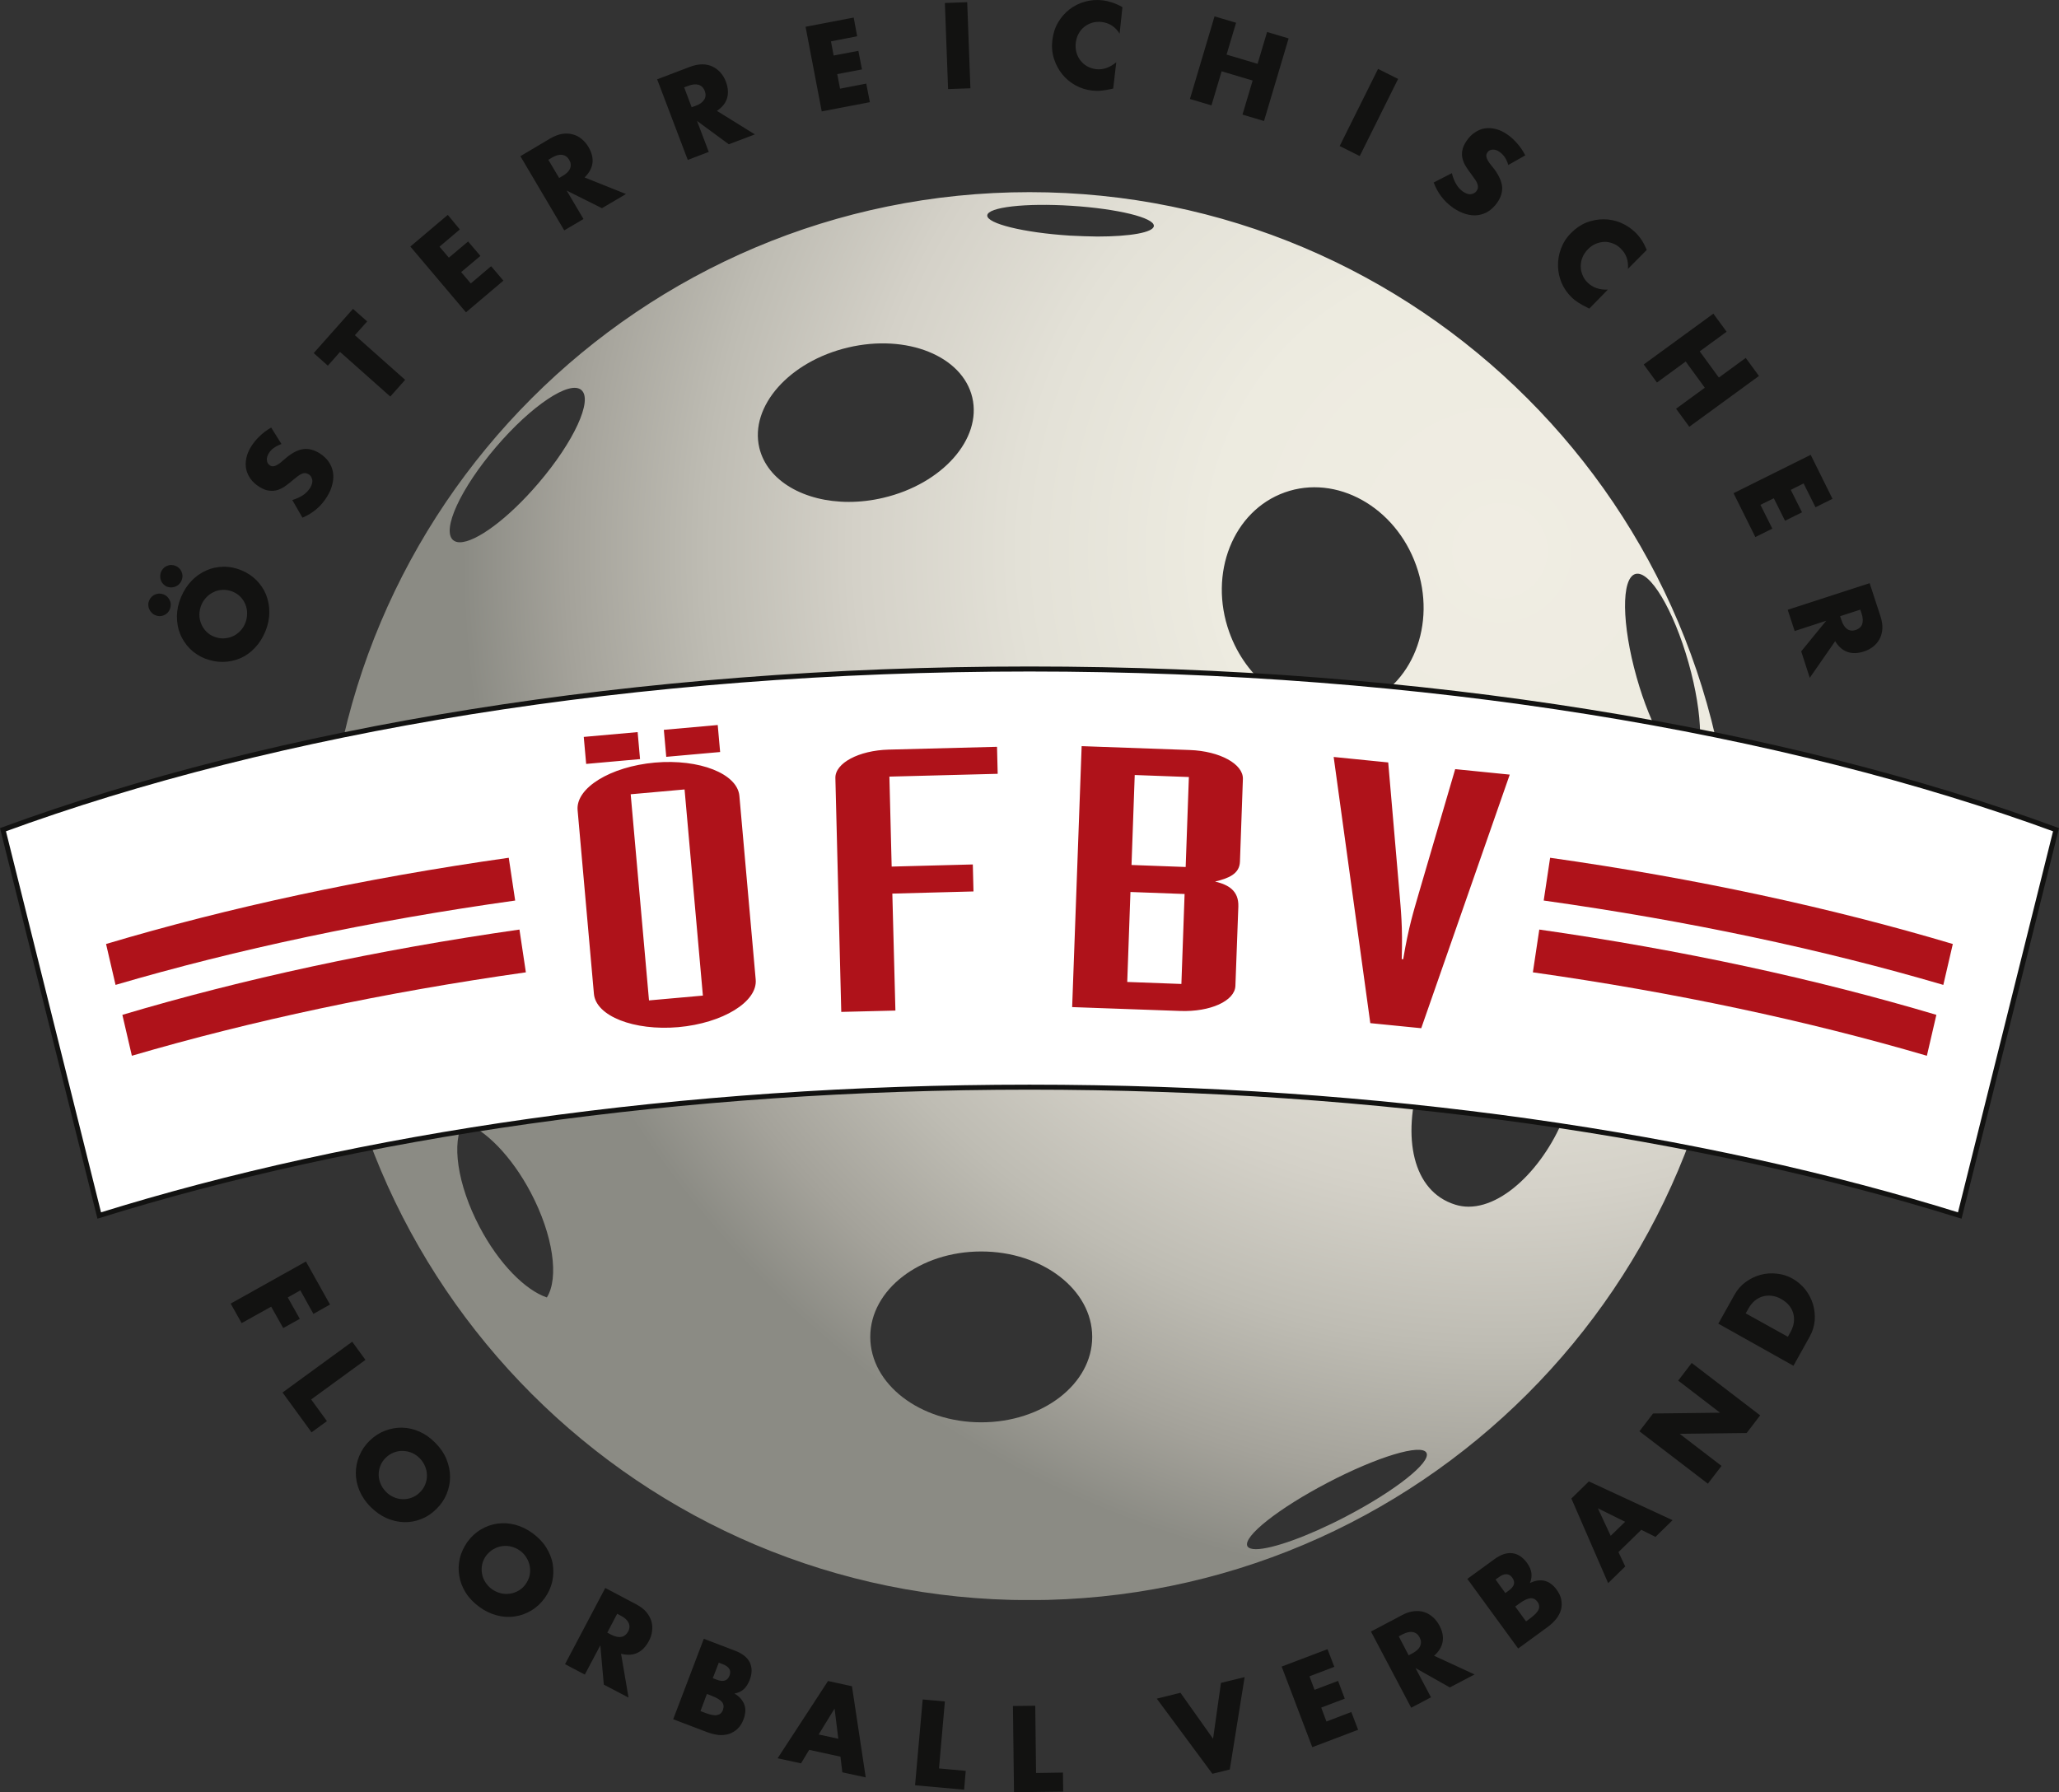
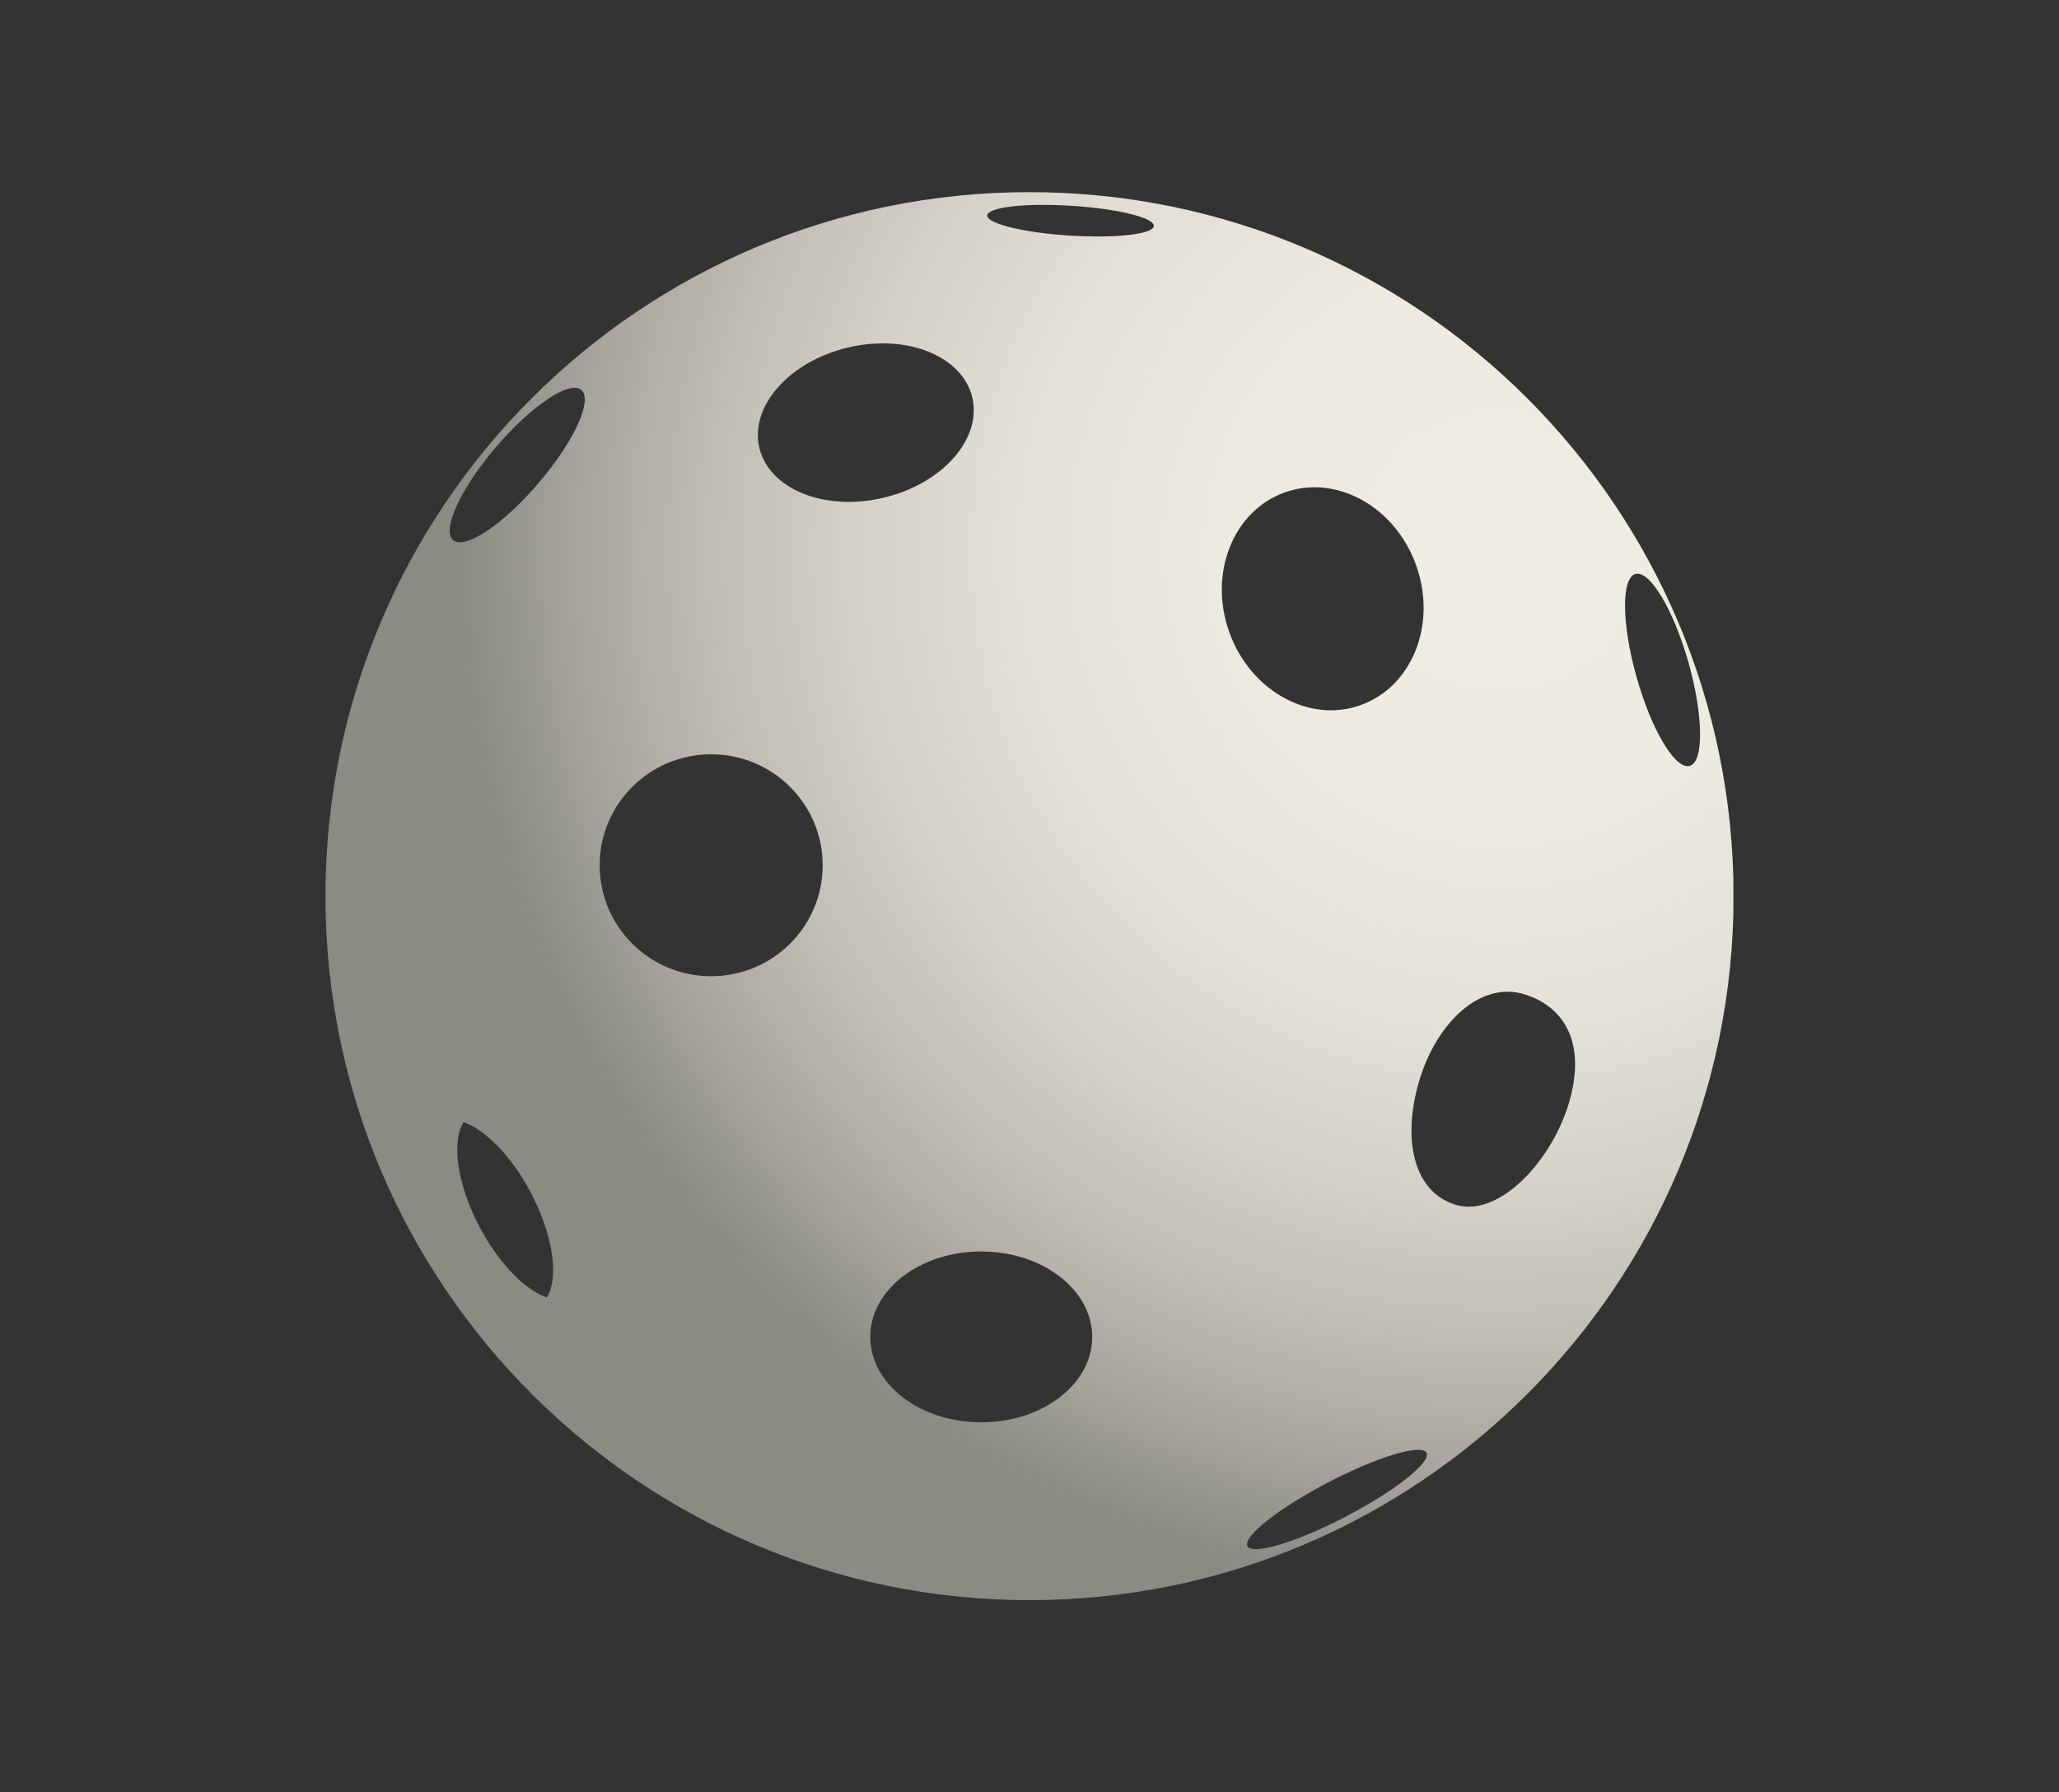
<svg xmlns="http://www.w3.org/2000/svg" xmlns:xlink="http://www.w3.org/1999/xlink" height="134.063" width="154.005" xml:space="preserve" viewBox="0 0 154.005 134.063" y="0px" x="0px" id="Ebene_1" version="1.1">
  <rect x="0" y="0" width="154.005" height="134.063" fill="#333333" stroke="none" />
  <defs id="defs111" />
  <style id="style2" type="text/css">
	.st0{fill:#121211;}
	.st1{clip-path:url(#SVGID_2_);fill:url(#SVGID_3_);}
	.st2{clip-path:url(#SVGID_5_);fill:#FFFFFF;}
	.st3{clip-path:url(#SVGID_5_);fill:none;stroke:#121211;stroke-width:0.375;}
	.st4{clip-path:url(#SVGID_5_);fill:#AF121A;}
	.st5{clip-path:url(#SVGID_5_);fill:#121211;}
	.st6{clip-path:url(#SVGID_7_);fill:url(#SVGID_8_);}
	.st7{clip-path:url(#SVGID_10_);fill:#FFFFFF;}
	.st8{clip-path:url(#SVGID_10_);fill:none;stroke:#121211;stroke-width:0.375;}
	.st9{clip-path:url(#SVGID_10_);fill:#AF121A;}
</style>
  <g transform="translate(-239.347,-230.177)" id="g29">
    <defs id="defs7">
      <path d="m 332.65,345.84 c -0.37,-0.71 2.33,-2.84 6.03,-4.77 3.7,-1.93 6.99,-2.92 7.36,-2.22 0.37,0.7 -2.33,2.84 -6.03,4.77 -2.89,1.51 -5.54,2.44 -6.73,2.44 -0.32,0 -0.54,-0.07 -0.63,-0.22 m -28.21,-15.66 c 0,-3.53 3.71,-6.39 8.3,-6.39 4.58,0 8.3,2.86 8.3,6.39 0,3.53 -3.71,6.39 -8.3,6.39 -4.59,0 -8.3,-2.86 -8.3,-6.39 m -29.22,-8.22 c -1.68,-3.19 -2.12,-6.38 -1.2,-7.84 1.61,0.55 3.58,2.52 5.03,5.27 1.68,3.19 2.12,6.38 1.2,7.84 -1.62,-0.55 -3.59,-2.53 -5.03,-5.27 m 72.98,-1.67 c -3.24,-1 -3.98,-5.11 -2.66,-9.4 1.32,-4.29 4.58,-7.34 7.82,-6.34 3.24,1 4.62,3.96 3.3,8.25 -1.19,3.86 -4.46,7.64 -7.47,7.64 -0.33,0 -0.67,-0.05 -0.99,-0.15 m -64,-25.39 c 0,-4.58 3.73,-8.3 8.34,-8.3 4.61,0 8.34,3.72 8.34,8.3 0,4.58 -3.73,8.3 -8.34,8.3 -4.61,0 -8.34,-3.71 -8.34,-8.3 m 77.56,-14.06 c -1.12,-3.96 -1.16,-7.42 -0.09,-7.73 1.07,-0.3 2.85,2.67 3.97,6.63 1.12,3.96 1.16,7.42 0.09,7.73 -0.05,0.01 -0.1,0.02 -0.15,0.02 -1.09,0 -2.76,-2.88 -3.82,-6.65 m -30.47,-3.38 c -1.57,-4.39 0.29,-9.07 4.15,-10.45 3.86,-1.38 8.27,1.07 9.83,5.46 1.57,4.39 -0.29,9.07 -4.15,10.45 -0.73,0.26 -1.48,0.39 -2.23,0.39 -3.19,-0.01 -6.33,-2.29 -7.6,-5.85 m -58.05,-6.88 c -0.88,-0.75 0.56,-3.87 3.21,-6.97 2.65,-3.1 5.51,-5.01 6.38,-4.26 0.88,0.75 -0.56,3.87 -3.21,6.97 -2.26,2.65 -4.67,4.42 -5.88,4.42 -0.2,0 -0.37,-0.05 -0.5,-0.16 m 22.9,-6.91 c -0.73,-3.1 2.24,-6.46 6.64,-7.5 4.4,-1.04 8.56,0.64 9.29,3.74 0.73,3.1 -2.24,6.46 -6.64,7.5 -0.88,0.21 -1.76,0.31 -2.6,0.31 -3.33,0 -6.1,-1.57 -6.69,-4.05 m 23.21,-15.87 c -3.44,-0.22 -6.2,-0.9 -6.16,-1.51 0.04,-0.62 2.86,-0.94 6.3,-0.72 3.44,0.22 6.2,0.89 6.16,1.51 -0.03,0.49 -1.8,0.79 -4.23,0.79 -0.65,-0.01 -1.35,-0.03 -2.07,-0.07 m -55.66,49.41 c 0,29.08 23.58,52.66 52.66,52.66 29.08,0 52.66,-23.57 52.66,-52.66 0,-29.08 -23.58,-52.66 -52.66,-52.66 -29.09,0 -52.66,23.57 -52.66,52.66" id="SVGID_1_" />
    </defs>
    <clipPath id="SVGID_2_">
      <use height="100%" width="100%" y="0" x="0" id="use9" style="overflow:visible" xlink:href="#SVGID_1_" />
    </clipPath>
    <radialGradient gradientUnits="userSpaceOnUse" gradientTransform="matrix(77.02,0,0,-77.02,351.259,46120.031)" r="1" cy="595.276" cx="0" id="SVGID_3_">
      <stop id="stop12" style="stop-color:#F0EDE3" offset="0" />
      <stop id="stop14" style="stop-color:#EDEBE0" offset="0.276" />
      <stop id="stop16" style="stop-color:#E3E1D7" offset="0.462" />
      <stop id="stop18" style="stop-color:#D4D1C8" offset="0.621" />
      <stop id="stop20" style="stop-color:#BEBCB3" offset="0.766" />
      <stop id="stop22" style="stop-color:#A4A29A" offset="0.9" />
      <stop id="stop24" style="stop-color:#8B8B84" offset="1" />
    </radialGradient>
    <rect style="fill:url(#SVGID_3_)" id="rect27" clip-path="url(#SVGID_2_)" height="105.31" width="105.31" class="st1" y="244.55" x="263.69" />
  </g>
  <g transform="translate(-239.347,-230.177)" id="g55">
    <defs id="defs32">
-       <rect y="0" x="0" height="595.28" width="841.89" id="SVGID_4_" />
-     </defs>
+       </defs>
    <clipPath id="SVGID_5_">
      <use height="100%" width="100%" y="0" x="0" id="use34" style="overflow:visible" xlink:href="#SVGID_4_" />
    </clipPath>
    <path style="fill:#ffffff" id="path37" clip-path="url(#SVGID_5_)" d="m 385.93,321.1 7.2,-28.86 c -20.36,-7.47 -47.26,-12.02 -76.78,-12.02 -29.51,0 -56.42,4.55 -76.78,12.02 l 7.2,28.86 c 19.31,-6.02 43.42,-9.6 69.58,-9.6 26.16,0 50.26,3.58 69.58,9.6" class="st2" />
-     <path style="fill:none;stroke:#121211;stroke-width:0.375" id="path39" clip-path="url(#SVGID_5_)" d="m 385.93,321.1 7.2,-28.86 c -20.36,-7.47 -47.26,-12.02 -76.78,-12.02 -29.51,0 -56.42,4.55 -76.78,12.02 l 7.2,28.86 c 19.31,-6.02 43.42,-9.6 69.58,-9.6 26.16,0 50.26,3.58 69.58,9.6 z" class="st3" />
    <path style="fill:#af121a" id="path41" clip-path="url(#SVGID_5_)" d="m 341.84,306.71 3.81,0.38 6.62,-18.97 -4.08,-0.41 -2.75,9.38 c -0.34,1.2 -0.73,2.38 -1.14,4.84 l -0.11,-0.01 c 0.08,-2.49 -0.07,-3.72 -0.17,-4.97 l -0.84,-9.74 -4.08,-0.41 z m -17.94,-9.81 4.05,0.15 -0.24,6.73 -4.05,-0.15 z m 0.32,-8.75 4.05,0.15 -0.24,6.73 -4.05,-0.15 z m -4.68,17.36 8.09,0.29 c 2.24,0.08 4.08,-0.75 4.12,-1.88 l 0.22,-5.93 c 0.04,-1.2 -0.76,-1.64 -1.74,-1.87 0.99,-0.24 1.83,-0.56 1.86,-1.49 l 0.22,-6.18 c 0.04,-1.12 -1.73,-2.09 -3.97,-2.17 l -8.09,-0.29 z m -17.27,0.36 4.05,-0.1 -0.23,-8.75 6.07,-0.16 -0.05,-2.02 -6.07,0.16 -0.17,-6.73 8.1,-0.21 -0.05,-2.02 -8.1,0.21 c -2.24,0.06 -4.02,1.01 -3.99,2.13 z m -10.35,-1.22 -4.03,0.36 -1.37,-15.42 4.03,-0.36 z m -8.15,-0.13 c 0.15,1.66 2.99,2.78 6.32,2.49 3.32,-0.3 5.93,-1.9 5.78,-3.56 l -1.22,-13.74 c -0.15,-1.66 -2.99,-2.78 -6.32,-2.49 -3.33,0.3 -5.93,1.9 -5.78,3.56 z m 5.41,-17.73 4.03,-0.36 -0.18,-2.02 -4.03,0.36 z m -5.99,0.53 4.03,-0.36 -0.18,-2.02 -4.03,0.36 z" class="st4" />
-     <path style="fill:#af121a" id="path43" clip-path="url(#SVGID_5_)" d="m 277.88,297.54 -0.48,-3.2 c -10.88,1.54 -21,3.73 -30.12,6.45 l 0.71,3.06 c 9.06,-2.66 19.11,-4.8 29.89,-6.31" class="st4" />
    <path style="fill:#af121a" id="path45" clip-path="url(#SVGID_5_)" d="m 278.68,302.91 -0.48,-3.2 c -10.71,1.53 -20.7,3.7 -29.7,6.38 l 0.71,3.06 c 8.95,-2.62 18.86,-4.74 29.47,-6.24" class="st4" />
    <path style="fill:#af121a" id="path47" clip-path="url(#SVGID_5_)" d="m 354.81,297.54 0.48,-3.2 c 10.88,1.54 21,3.73 30.12,6.45 l -0.71,3.06 c -9.06,-2.66 -19.12,-4.8 -29.89,-6.31" class="st4" />
    <path style="fill:#af121a" id="path49" clip-path="url(#SVGID_5_)" d="m 354,302.91 0.48,-3.2 c 10.71,1.53 20.7,3.7 29.7,6.38 l -0.71,3.06 c -8.94,-2.62 -18.85,-4.74 -29.47,-6.24" class="st4" />
    <path style="fill:#121211" id="path51" clip-path="url(#SVGID_5_)" d="m 376.61,278.14 c 0.25,0.41 0.55,0.67 0.91,0.8 0.36,0.13 0.78,0.12 1.24,-0.03 0.26,-0.08 0.49,-0.21 0.69,-0.36 0.2,-0.16 0.36,-0.35 0.48,-0.57 0.12,-0.22 0.19,-0.48 0.21,-0.76 0.02,-0.29 -0.03,-0.6 -0.14,-0.94 l -0.81,-2.48 -6.13,1.99 0.52,1.59 2.36,-0.77 -1.87,2.29 0.64,1.98 z m 1.88,-2.36 0.1,0.3 c 0.1,0.31 0.11,0.58 0.04,0.79 -0.08,0.21 -0.24,0.35 -0.48,0.43 -0.24,0.08 -0.46,0.06 -0.64,-0.07 -0.18,-0.12 -0.33,-0.35 -0.43,-0.66 l -0.1,-0.3 z m -2.08,-8.29 -1.63,-3.29 -5.77,2.87 1.63,3.28 1.27,-0.63 -0.89,-1.78 1,-0.49 0.84,1.68 1.27,-0.63 -0.84,-1.68 0.96,-0.48 0.89,1.78 z m -7.92,-12.5 -0.99,-1.35 -5.21,3.8 0.99,1.35 2.15,-1.57 1.43,1.96 -2.15,1.57 0.99,1.35 5.21,-3.8 -0.99,-1.35 -2.01,1.47 -1.43,-1.96 z m -5.97,-6.12 c -0.12,-0.27 -0.24,-0.52 -0.38,-0.73 -0.14,-0.21 -0.3,-0.41 -0.49,-0.59 -0.32,-0.31 -0.69,-0.55 -1.1,-0.72 -0.41,-0.17 -0.83,-0.25 -1.26,-0.25 -0.43,0 -0.86,0.08 -1.28,0.24 -0.42,0.17 -0.8,0.43 -1.15,0.78 -0.35,0.35 -0.6,0.75 -0.76,1.18 -0.16,0.43 -0.23,0.86 -0.22,1.3 0.01,0.44 0.1,0.86 0.27,1.26 0.17,0.4 0.42,0.76 0.74,1.07 0.15,0.15 0.33,0.29 0.52,0.41 0.19,0.12 0.41,0.24 0.65,0.36 l 0.16,0.08 1.39,-1.42 c -0.62,0.03 -1.13,-0.15 -1.51,-0.52 -0.18,-0.17 -0.31,-0.36 -0.39,-0.58 -0.09,-0.21 -0.13,-0.43 -0.13,-0.65 0,-0.22 0.04,-0.44 0.13,-0.66 0.09,-0.22 0.22,-0.42 0.4,-0.6 0.17,-0.18 0.37,-0.32 0.58,-0.41 0.21,-0.09 0.43,-0.14 0.65,-0.15 0.22,-0.01 0.44,0.04 0.65,0.12 0.22,0.08 0.42,0.21 0.59,0.39 0.41,0.4 0.58,0.9 0.53,1.51 z m -9.09,-7.07 c -0.16,-0.32 -0.36,-0.62 -0.6,-0.89 -0.24,-0.27 -0.48,-0.5 -0.75,-0.68 -0.28,-0.19 -0.56,-0.33 -0.85,-0.4 -0.29,-0.07 -0.56,-0.09 -0.82,-0.05 -0.26,0.04 -0.51,0.14 -0.74,0.3 -0.24,0.15 -0.44,0.36 -0.62,0.62 -0.18,0.26 -0.29,0.51 -0.33,0.74 -0.04,0.23 -0.03,0.44 0.03,0.65 0.06,0.2 0.14,0.4 0.27,0.59 0.12,0.19 0.26,0.37 0.39,0.55 0.11,0.15 0.21,0.29 0.29,0.41 0.08,0.11 0.13,0.22 0.16,0.32 0.03,0.09 0.04,0.18 0.03,0.26 -0.01,0.08 -0.05,0.16 -0.1,0.24 -0.09,0.13 -0.23,0.21 -0.41,0.24 -0.18,0.03 -0.38,-0.04 -0.61,-0.19 -0.2,-0.14 -0.36,-0.32 -0.5,-0.55 -0.14,-0.23 -0.25,-0.51 -0.33,-0.83 l -1.36,0.7 c 0.3,0.79 0.78,1.42 1.45,1.89 0.32,0.22 0.64,0.38 0.96,0.47 0.32,0.09 0.62,0.12 0.9,0.08 0.28,-0.04 0.55,-0.13 0.79,-0.29 0.24,-0.16 0.46,-0.37 0.65,-0.64 0.28,-0.4 0.4,-0.8 0.37,-1.2 -0.04,-0.39 -0.23,-0.82 -0.57,-1.29 -0.09,-0.11 -0.18,-0.23 -0.27,-0.34 -0.09,-0.11 -0.17,-0.22 -0.23,-0.33 -0.06,-0.11 -0.1,-0.21 -0.11,-0.31 -0.01,-0.1 0.01,-0.2 0.08,-0.29 0.09,-0.14 0.23,-0.21 0.4,-0.21 0.17,-0.01 0.35,0.05 0.52,0.18 0.14,0.1 0.27,0.23 0.38,0.39 0.11,0.16 0.2,0.36 0.26,0.58 z m -11.01,-6.47 -2.87,5.77 1.5,0.75 2.87,-5.77 z m -10.62,-3.45 -1.61,-0.48 -1.84,6.18 1.61,0.48 0.76,-2.55 2.32,0.69 -0.76,2.55 1.61,0.48 1.84,-6.18 -1.61,-0.48 -0.71,2.38 -2.32,-0.69 z m -8.5,-1.17 c -0.26,-0.15 -0.51,-0.26 -0.75,-0.34 -0.24,-0.08 -0.49,-0.14 -0.74,-0.17 -0.45,-0.05 -0.88,-0.02 -1.31,0.1 -0.43,0.12 -0.81,0.31 -1.15,0.57 -0.34,0.26 -0.63,0.59 -0.86,0.98 -0.23,0.39 -0.37,0.83 -0.43,1.32 -0.06,0.49 -0.02,0.96 0.12,1.4 0.14,0.44 0.35,0.83 0.62,1.16 0.27,0.34 0.6,0.61 0.99,0.83 0.39,0.21 0.8,0.34 1.24,0.39 0.22,0.02 0.44,0.03 0.66,0.01 0.23,-0.02 0.47,-0.06 0.74,-0.12 l 0.18,-0.04 0.23,-1.97 c -0.48,0.4 -0.98,0.58 -1.51,0.52 -0.24,-0.03 -0.46,-0.1 -0.66,-0.21 -0.2,-0.11 -0.37,-0.26 -0.51,-0.44 -0.14,-0.18 -0.24,-0.38 -0.3,-0.6 -0.06,-0.23 -0.08,-0.47 -0.05,-0.72 0.03,-0.25 0.1,-0.48 0.21,-0.68 0.11,-0.2 0.25,-0.38 0.42,-0.51 0.17,-0.14 0.37,-0.24 0.59,-0.31 0.22,-0.07 0.46,-0.08 0.71,-0.06 0.57,0.07 1.02,0.35 1.35,0.87 z m -13.28,-0.31 0.24,6.44 1.67,-0.06 -0.24,-6.44 z m -6.82,1.09 -3.6,0.69 1.21,6.33 3.6,-0.69 -0.27,-1.39 -1.96,0.38 -0.21,-1.09 1.85,-0.35 -0.27,-1.39 -1.85,0.35 -0.2,-1.06 1.96,-0.38 z m -10.23,6.98 c 0.39,-0.26 0.65,-0.58 0.76,-0.95 0.11,-0.37 0.08,-0.78 -0.09,-1.24 -0.1,-0.26 -0.23,-0.48 -0.4,-0.67 -0.17,-0.19 -0.36,-0.34 -0.59,-0.45 -0.23,-0.11 -0.48,-0.17 -0.77,-0.17 -0.29,0 -0.6,0.06 -0.94,0.19 l -2.44,0.93 2.29,6.03 1.57,-0.6 -0.88,-2.32 2.38,1.75 1.95,-0.74 z m -2.45,-1.76 0.3,-0.11 c 0.31,-0.12 0.57,-0.14 0.78,-0.08 0.21,0.07 0.37,0.22 0.46,0.46 0.09,0.24 0.08,0.45 -0.04,0.65 -0.12,0.19 -0.33,0.35 -0.64,0.46 l -0.3,0.11 z m -7.45,6.74 c 0.34,-0.33 0.54,-0.68 0.59,-1.07 0.05,-0.38 -0.05,-0.79 -0.3,-1.21 -0.14,-0.24 -0.31,-0.43 -0.51,-0.6 -0.2,-0.16 -0.42,-0.28 -0.66,-0.34 -0.24,-0.07 -0.51,-0.08 -0.79,-0.04 -0.28,0.05 -0.58,0.16 -0.89,0.34 l -2.24,1.33 3.28,5.55 1.44,-0.85 -1.26,-2.13 2.64,1.32 1.8,-1.06 z m -2.71,-1.32 0.27,-0.16 c 0.28,-0.17 0.54,-0.24 0.76,-0.21 0.22,0.03 0.4,0.15 0.53,0.37 0.13,0.22 0.15,0.43 0.07,0.64 -0.08,0.21 -0.27,0.4 -0.55,0.56 l -0.27,0.16 z m -7.52,4.12 -2.8,2.37 4.16,4.92 2.8,-2.37 -0.92,-1.08 -1.52,1.29 -0.72,-0.85 1.44,-1.21 -0.92,-1.08 -1.44,1.21 -0.7,-0.82 1.52,-1.29 z m -6.03,7.97 -1.06,-0.94 -2.94,3.31 1.06,0.94 0.91,-1.03 3.76,3.34 1.11,-1.25 -3.76,-3.34 z m -7.18,7.94 c -0.32,0.18 -0.6,0.39 -0.86,0.64 -0.26,0.25 -0.47,0.51 -0.64,0.78 -0.18,0.29 -0.3,0.58 -0.36,0.87 -0.06,0.29 -0.06,0.56 -0.01,0.82 0.06,0.26 0.17,0.5 0.33,0.73 0.17,0.23 0.38,0.42 0.65,0.59 0.27,0.17 0.52,0.27 0.75,0.29 0.23,0.03 0.44,0.01 0.65,-0.06 0.2,-0.07 0.39,-0.17 0.57,-0.3 0.18,-0.13 0.36,-0.27 0.53,-0.42 0.15,-0.12 0.28,-0.22 0.39,-0.31 0.11,-0.08 0.21,-0.14 0.31,-0.18 0.09,-0.04 0.18,-0.05 0.26,-0.04 0.08,0.01 0.16,0.04 0.24,0.09 0.14,0.08 0.22,0.22 0.26,0.4 0.04,0.18 -0.02,0.39 -0.16,0.62 -0.13,0.2 -0.3,0.38 -0.52,0.53 -0.22,0.15 -0.49,0.27 -0.81,0.37 l 0.76,1.32 c 0.78,-0.33 1.39,-0.85 1.82,-1.54 0.21,-0.33 0.35,-0.66 0.42,-0.98 0.08,-0.32 0.09,-0.62 0.04,-0.9 -0.05,-0.28 -0.16,-0.54 -0.33,-0.78 -0.17,-0.24 -0.39,-0.44 -0.67,-0.62 -0.42,-0.26 -0.82,-0.36 -1.21,-0.31 -0.39,0.05 -0.81,0.26 -1.26,0.63 -0.11,0.09 -0.22,0.19 -0.33,0.28 -0.11,0.1 -0.21,0.18 -0.32,0.24 -0.1,0.07 -0.21,0.11 -0.3,0.13 -0.1,0.02 -0.2,0 -0.29,-0.06 -0.14,-0.09 -0.22,-0.22 -0.23,-0.39 -0.02,-0.17 0.04,-0.35 0.15,-0.53 0.09,-0.14 0.21,-0.28 0.37,-0.39 0.16,-0.11 0.35,-0.21 0.57,-0.29 z m -8.03,14.04 c 0.21,-0.08 0.37,-0.24 0.46,-0.47 0.04,-0.1 0.06,-0.21 0.06,-0.32 0,-0.11 -0.02,-0.22 -0.07,-0.31 -0.04,-0.1 -0.1,-0.19 -0.18,-0.27 -0.07,-0.08 -0.17,-0.14 -0.28,-0.19 -0.11,-0.04 -0.21,-0.06 -0.33,-0.06 -0.11,0 -0.22,0.03 -0.32,0.07 -0.1,0.04 -0.18,0.1 -0.26,0.18 -0.08,0.08 -0.14,0.17 -0.18,0.27 -0.04,0.11 -0.07,0.21 -0.06,0.32 0,0.11 0.02,0.22 0.07,0.32 0.04,0.1 0.1,0.19 0.18,0.27 0.08,0.08 0.16,0.14 0.26,0.18 0.22,0.1 0.43,0.1 0.65,0.01 m 0.88,-2.15 c 0.21,-0.09 0.36,-0.24 0.45,-0.46 0.09,-0.22 0.09,-0.43 0,-0.64 -0.09,-0.21 -0.24,-0.36 -0.46,-0.45 -0.1,-0.04 -0.21,-0.06 -0.33,-0.06 -0.11,0 -0.22,0.03 -0.31,0.07 -0.1,0.04 -0.19,0.1 -0.26,0.18 -0.08,0.08 -0.14,0.17 -0.18,0.27 -0.04,0.11 -0.06,0.21 -0.06,0.33 0,0.11 0.02,0.22 0.06,0.32 0.04,0.1 0.1,0.19 0.18,0.27 0.08,0.08 0.16,0.14 0.26,0.18 0.22,0.08 0.44,0.08 0.65,-0.01 m 3.55,5.64 c 0.45,-0.01 0.88,-0.1 1.28,-0.27 0.4,-0.17 0.77,-0.43 1.09,-0.77 0.33,-0.34 0.59,-0.75 0.79,-1.23 0.2,-0.48 0.3,-0.96 0.3,-1.43 0.01,-0.47 -0.08,-0.91 -0.24,-1.32 -0.16,-0.41 -0.41,-0.77 -0.72,-1.09 -0.32,-0.32 -0.7,-0.57 -1.14,-0.75 -0.44,-0.18 -0.89,-0.27 -1.34,-0.26 -0.45,0.01 -0.88,0.1 -1.28,0.28 -0.4,0.18 -0.77,0.43 -1.1,0.78 -0.33,0.34 -0.59,0.75 -0.79,1.23 -0.2,0.48 -0.3,0.96 -0.3,1.43 0,0.47 0.08,0.91 0.24,1.31 0.17,0.41 0.41,0.77 0.72,1.09 0.32,0.32 0.69,0.57 1.14,0.75 0.46,0.17 0.91,0.26 1.35,0.25 m -1.27,-2.29 c -0.16,-0.17 -0.29,-0.36 -0.37,-0.58 -0.09,-0.21 -0.13,-0.44 -0.13,-0.67 0,-0.24 0.05,-0.47 0.14,-0.7 0.09,-0.23 0.22,-0.42 0.39,-0.6 0.16,-0.17 0.35,-0.3 0.57,-0.4 0.21,-0.1 0.43,-0.15 0.67,-0.15 0.24,-0.01 0.48,0.04 0.71,0.13 0.24,0.1 0.44,0.23 0.6,0.4 0.16,0.17 0.29,0.37 0.37,0.58 0.08,0.22 0.13,0.44 0.12,0.68 0,0.24 -0.05,0.47 -0.14,0.7 -0.09,0.23 -0.22,0.43 -0.39,0.6 -0.17,0.17 -0.35,0.3 -0.56,0.39 -0.21,0.09 -0.43,0.14 -0.67,0.15 -0.24,0.01 -0.47,-0.04 -0.71,-0.13 -0.24,-0.09 -0.44,-0.23 -0.6,-0.4" class="st5" />
-     <path style="fill:#121211" id="path53" clip-path="url(#SVGID_5_)" d="m 373.49,332.34 1.21,-2.17 c 0.22,-0.39 0.34,-0.79 0.38,-1.21 0.03,-0.42 -0.01,-0.83 -0.13,-1.23 -0.12,-0.39 -0.31,-0.76 -0.57,-1.09 -0.26,-0.33 -0.58,-0.6 -0.94,-0.81 -0.37,-0.21 -0.77,-0.34 -1.19,-0.38 -0.42,-0.05 -0.83,-0.02 -1.23,0.09 -0.4,0.11 -0.77,0.29 -1.11,0.54 -0.34,0.25 -0.62,0.57 -0.83,0.95 l -1.21,2.16 z m -3.57,-3.92 0.19,-0.34 c 0.14,-0.25 0.3,-0.45 0.49,-0.61 0.19,-0.15 0.39,-0.26 0.61,-0.32 0.21,-0.06 0.44,-0.07 0.68,-0.04 0.24,0.03 0.47,0.11 0.69,0.24 0.23,0.13 0.42,0.28 0.57,0.46 0.15,0.18 0.26,0.38 0.32,0.59 0.06,0.21 0.08,0.44 0.05,0.69 -0.03,0.24 -0.12,0.49 -0.26,0.75 l -0.19,0.33 z m -1.81,11.41 -3.13,-2.4 5.01,-0.06 1.01,-1.32 -5.12,-3.92 -1.01,1.32 3.13,2.4 -5.01,0.06 -1.02,1.33 5.12,3.92 z m -4.94,5.31 1.28,-1.25 -6.26,-2.9 -1.31,1.28 2.75,6.33 1.28,-1.25 -0.51,-1.07 1.71,-1.67 z m -3.35,-0.08 -0.96,-2.06 2.04,1.01 z m -6.92,8.43 2.18,-1.59 c 0.28,-0.2 0.5,-0.42 0.68,-0.64 0.17,-0.23 0.29,-0.46 0.35,-0.7 0.06,-0.24 0.06,-0.49 0.01,-0.74 -0.05,-0.25 -0.17,-0.5 -0.35,-0.74 -0.11,-0.16 -0.24,-0.29 -0.38,-0.4 -0.14,-0.11 -0.29,-0.19 -0.46,-0.24 -0.17,-0.05 -0.34,-0.06 -0.53,-0.04 -0.19,0.02 -0.4,0.09 -0.62,0.19 0.11,-0.26 0.14,-0.51 0.11,-0.75 -0.03,-0.24 -0.14,-0.49 -0.33,-0.76 -0.32,-0.43 -0.68,-0.67 -1.1,-0.72 -0.42,-0.05 -0.86,0.1 -1.34,0.45 l -2.02,1.47 z m -1.69,-5.16 0.25,-0.18 c 0.42,-0.31 0.76,-0.29 1,0.04 0.25,0.34 0.16,0.66 -0.27,0.97 l -0.25,0.18 z m 1.47,2.02 0.3,-0.22 c 0.34,-0.25 0.62,-0.38 0.83,-0.4 0.21,-0.02 0.39,0.07 0.53,0.26 0.14,0.19 0.17,0.39 0.09,0.58 -0.08,0.19 -0.3,0.42 -0.64,0.67 l -0.3,0.22 z m -6.07,3.68 c 0.36,-0.31 0.57,-0.66 0.64,-1.04 0.07,-0.38 -0.01,-0.79 -0.24,-1.22 -0.13,-0.24 -0.29,-0.45 -0.48,-0.62 -0.19,-0.17 -0.4,-0.3 -0.64,-0.38 -0.24,-0.08 -0.5,-0.1 -0.79,-0.07 -0.29,0.03 -0.59,0.13 -0.9,0.3 l -2.31,1.22 3.01,5.7 1.48,-0.78 -1.16,-2.19 2.57,1.45 1.85,-0.97 z m -2.64,-1.45 0.28,-0.15 c 0.29,-0.15 0.55,-0.21 0.77,-0.17 0.22,0.04 0.39,0.17 0.51,0.4 0.12,0.23 0.13,0.44 0.04,0.65 -0.09,0.2 -0.28,0.38 -0.58,0.54 l -0.28,0.15 z m -5.33,0.96 -3.43,1.3 2.29,6.03 3.43,-1.3 -0.51,-1.33 -1.86,0.71 -0.39,-1.04 1.76,-0.67 -0.5,-1.33 -1.76,0.67 -0.38,-1.01 1.86,-0.71 z m -12.77,3.7 4.16,5.62 1.3,-0.32 1.11,-6.91 -1.77,0.43 -0.59,4.18 -2.44,-3.44 z m -10.76,0.55 0.08,6.45 3.68,-0.05 -0.02,-1.42 -2.01,0.03 -0.06,-5.03 z m -6.75,-0.49 -0.57,6.42 3.67,0.33 0.12,-1.41 -2,-0.18 0.44,-5.01 z m -6.01,5.45 1.75,0.38 -1.03,-6.82 -1.79,-0.39 -3.77,5.78 1.75,0.38 0.61,-1.01 2.34,0.51 z m -1.77,-2.83 1.19,-1.94 0.28,2.26 z m -10.88,-1.14 2.52,0.96 c 0.32,0.12 0.62,0.19 0.9,0.22 0.28,0.02 0.54,-0.01 0.78,-0.09 0.23,-0.08 0.44,-0.21 0.63,-0.39 0.18,-0.18 0.33,-0.41 0.43,-0.69 0.07,-0.18 0.11,-0.36 0.13,-0.54 0.02,-0.18 0,-0.35 -0.05,-0.51 -0.05,-0.16 -0.14,-0.32 -0.26,-0.47 -0.12,-0.15 -0.29,-0.29 -0.5,-0.41 0.28,-0.05 0.51,-0.16 0.69,-0.32 0.18,-0.16 0.33,-0.39 0.45,-0.69 0.19,-0.5 0.19,-0.94 0.01,-1.32 -0.19,-0.38 -0.56,-0.67 -1.11,-0.88 l -2.33,-0.89 z m 3.41,-4.23 0.29,0.11 c 0.49,0.19 0.66,0.47 0.51,0.86 -0.15,0.39 -0.47,0.49 -0.96,0.3 l -0.29,-0.11 z m -0.89,2.34 0.34,0.13 c 0.39,0.15 0.66,0.31 0.79,0.47 0.13,0.17 0.15,0.36 0.07,0.59 -0.08,0.23 -0.23,0.35 -0.44,0.39 -0.21,0.04 -0.51,-0.02 -0.9,-0.17 l -0.34,-0.13 z m -6.42,-3.01 c 0.46,0.12 0.86,0.1 1.21,-0.06 0.35,-0.16 0.64,-0.46 0.87,-0.89 0.13,-0.24 0.21,-0.49 0.24,-0.74 0.03,-0.25 0.02,-0.5 -0.05,-0.74 -0.07,-0.24 -0.2,-0.47 -0.38,-0.69 -0.19,-0.22 -0.44,-0.41 -0.76,-0.58 l -2.31,-1.22 -3.01,5.7 1.48,0.78 1.16,-2.19 0.26,2.94 1.85,0.97 z m -0.29,-2.99 0.28,0.15 c 0.29,0.15 0.48,0.33 0.58,0.54 0.09,0.2 0.08,0.42 -0.04,0.64 -0.12,0.22 -0.29,0.36 -0.51,0.4 -0.22,0.04 -0.48,-0.02 -0.77,-0.17 l -0.28,-0.15 z m -11.77,-4.14 c -0.1,0.44 -0.12,0.87 -0.04,1.31 0.07,0.43 0.23,0.85 0.48,1.25 0.25,0.4 0.59,0.75 1.01,1.06 0.42,0.31 0.86,0.52 1.32,0.64 0.46,0.12 0.9,0.15 1.34,0.08 0.44,-0.06 0.85,-0.21 1.23,-0.44 0.39,-0.23 0.72,-0.54 1,-0.92 0.28,-0.39 0.47,-0.8 0.57,-1.24 0.1,-0.44 0.11,-0.88 0.04,-1.31 -0.07,-0.43 -0.24,-0.85 -0.49,-1.25 -0.25,-0.4 -0.59,-0.75 -1.01,-1.06 -0.42,-0.31 -0.86,-0.52 -1.32,-0.64 -0.45,-0.12 -0.9,-0.14 -1.33,-0.08 -0.43,0.06 -0.85,0.21 -1.23,0.44 -0.39,0.23 -0.72,0.54 -1,0.92 -0.27,0.39 -0.47,0.8 -0.57,1.24 m 2.53,-0.7 c 0.21,-0.12 0.42,-0.19 0.65,-0.22 0.23,-0.03 0.46,-0.02 0.68,0.04 0.23,0.06 0.44,0.16 0.64,0.3 0.2,0.14 0.36,0.32 0.48,0.52 0.13,0.2 0.21,0.42 0.25,0.64 0.04,0.22 0.04,0.46 -0.01,0.69 -0.05,0.23 -0.15,0.45 -0.3,0.66 -0.15,0.21 -0.33,0.37 -0.54,0.49 -0.21,0.12 -0.42,0.19 -0.65,0.22 -0.23,0.03 -0.46,0.02 -0.69,-0.04 -0.23,-0.06 -0.44,-0.16 -0.64,-0.3 -0.2,-0.14 -0.36,-0.32 -0.49,-0.52 -0.13,-0.2 -0.21,-0.41 -0.25,-0.64 -0.04,-0.23 -0.04,-0.45 0.01,-0.69 0.05,-0.23 0.15,-0.45 0.3,-0.66 0.17,-0.21 0.35,-0.37 0.56,-0.49 m -10.05,-6.97 c -0.17,0.41 -0.26,0.84 -0.26,1.28 0,0.44 0.09,0.88 0.27,1.31 0.18,0.43 0.45,0.84 0.82,1.21 0.36,0.37 0.76,0.65 1.19,0.85 0.43,0.19 0.87,0.29 1.31,0.31 0.44,0.01 0.87,-0.06 1.29,-0.23 0.42,-0.16 0.8,-0.41 1.14,-0.75 0.34,-0.33 0.6,-0.71 0.77,-1.12 0.17,-0.42 0.26,-0.84 0.26,-1.29 0,-0.44 -0.09,-0.88 -0.27,-1.32 -0.18,-0.44 -0.45,-0.84 -0.82,-1.21 -0.37,-0.38 -0.76,-0.66 -1.19,-0.85 -0.43,-0.19 -0.86,-0.29 -1.3,-0.3 -0.44,-0.01 -0.87,0.07 -1.29,0.23 -0.42,0.16 -0.8,0.41 -1.14,0.74 -0.36,0.35 -0.61,0.73 -0.78,1.14 m 2.6,-0.26 c 0.22,-0.08 0.45,-0.12 0.68,-0.11 0.23,0.01 0.45,0.06 0.67,0.15 0.22,0.1 0.41,0.23 0.58,0.41 0.17,0.18 0.3,0.37 0.39,0.59 0.09,0.22 0.14,0.44 0.14,0.68 0,0.23 -0.04,0.46 -0.13,0.68 -0.09,0.22 -0.22,0.42 -0.41,0.6 -0.18,0.18 -0.39,0.31 -0.61,0.39 -0.22,0.08 -0.45,0.12 -0.68,0.11 -0.23,-0.01 -0.46,-0.06 -0.67,-0.16 -0.22,-0.1 -0.41,-0.23 -0.58,-0.41 -0.17,-0.18 -0.3,-0.37 -0.39,-0.59 -0.09,-0.22 -0.14,-0.44 -0.14,-0.67 0,-0.23 0.04,-0.45 0.13,-0.68 0.09,-0.22 0.22,-0.42 0.41,-0.6 0.19,-0.18 0.39,-0.31 0.61,-0.39 m -3.13,-8.28 -5.21,3.8 2.17,2.98 1.15,-0.84 -1.18,-1.62 4.06,-2.96 z m -1.66,-2.78 -1.8,-3.22 -5.63,3.15 0.82,1.46 2.21,-1.23 0.9,1.6 1.24,-0.69 -0.9,-1.6 0.94,-0.53 0.98,1.76 z" class="st5" />
  </g>
</svg>